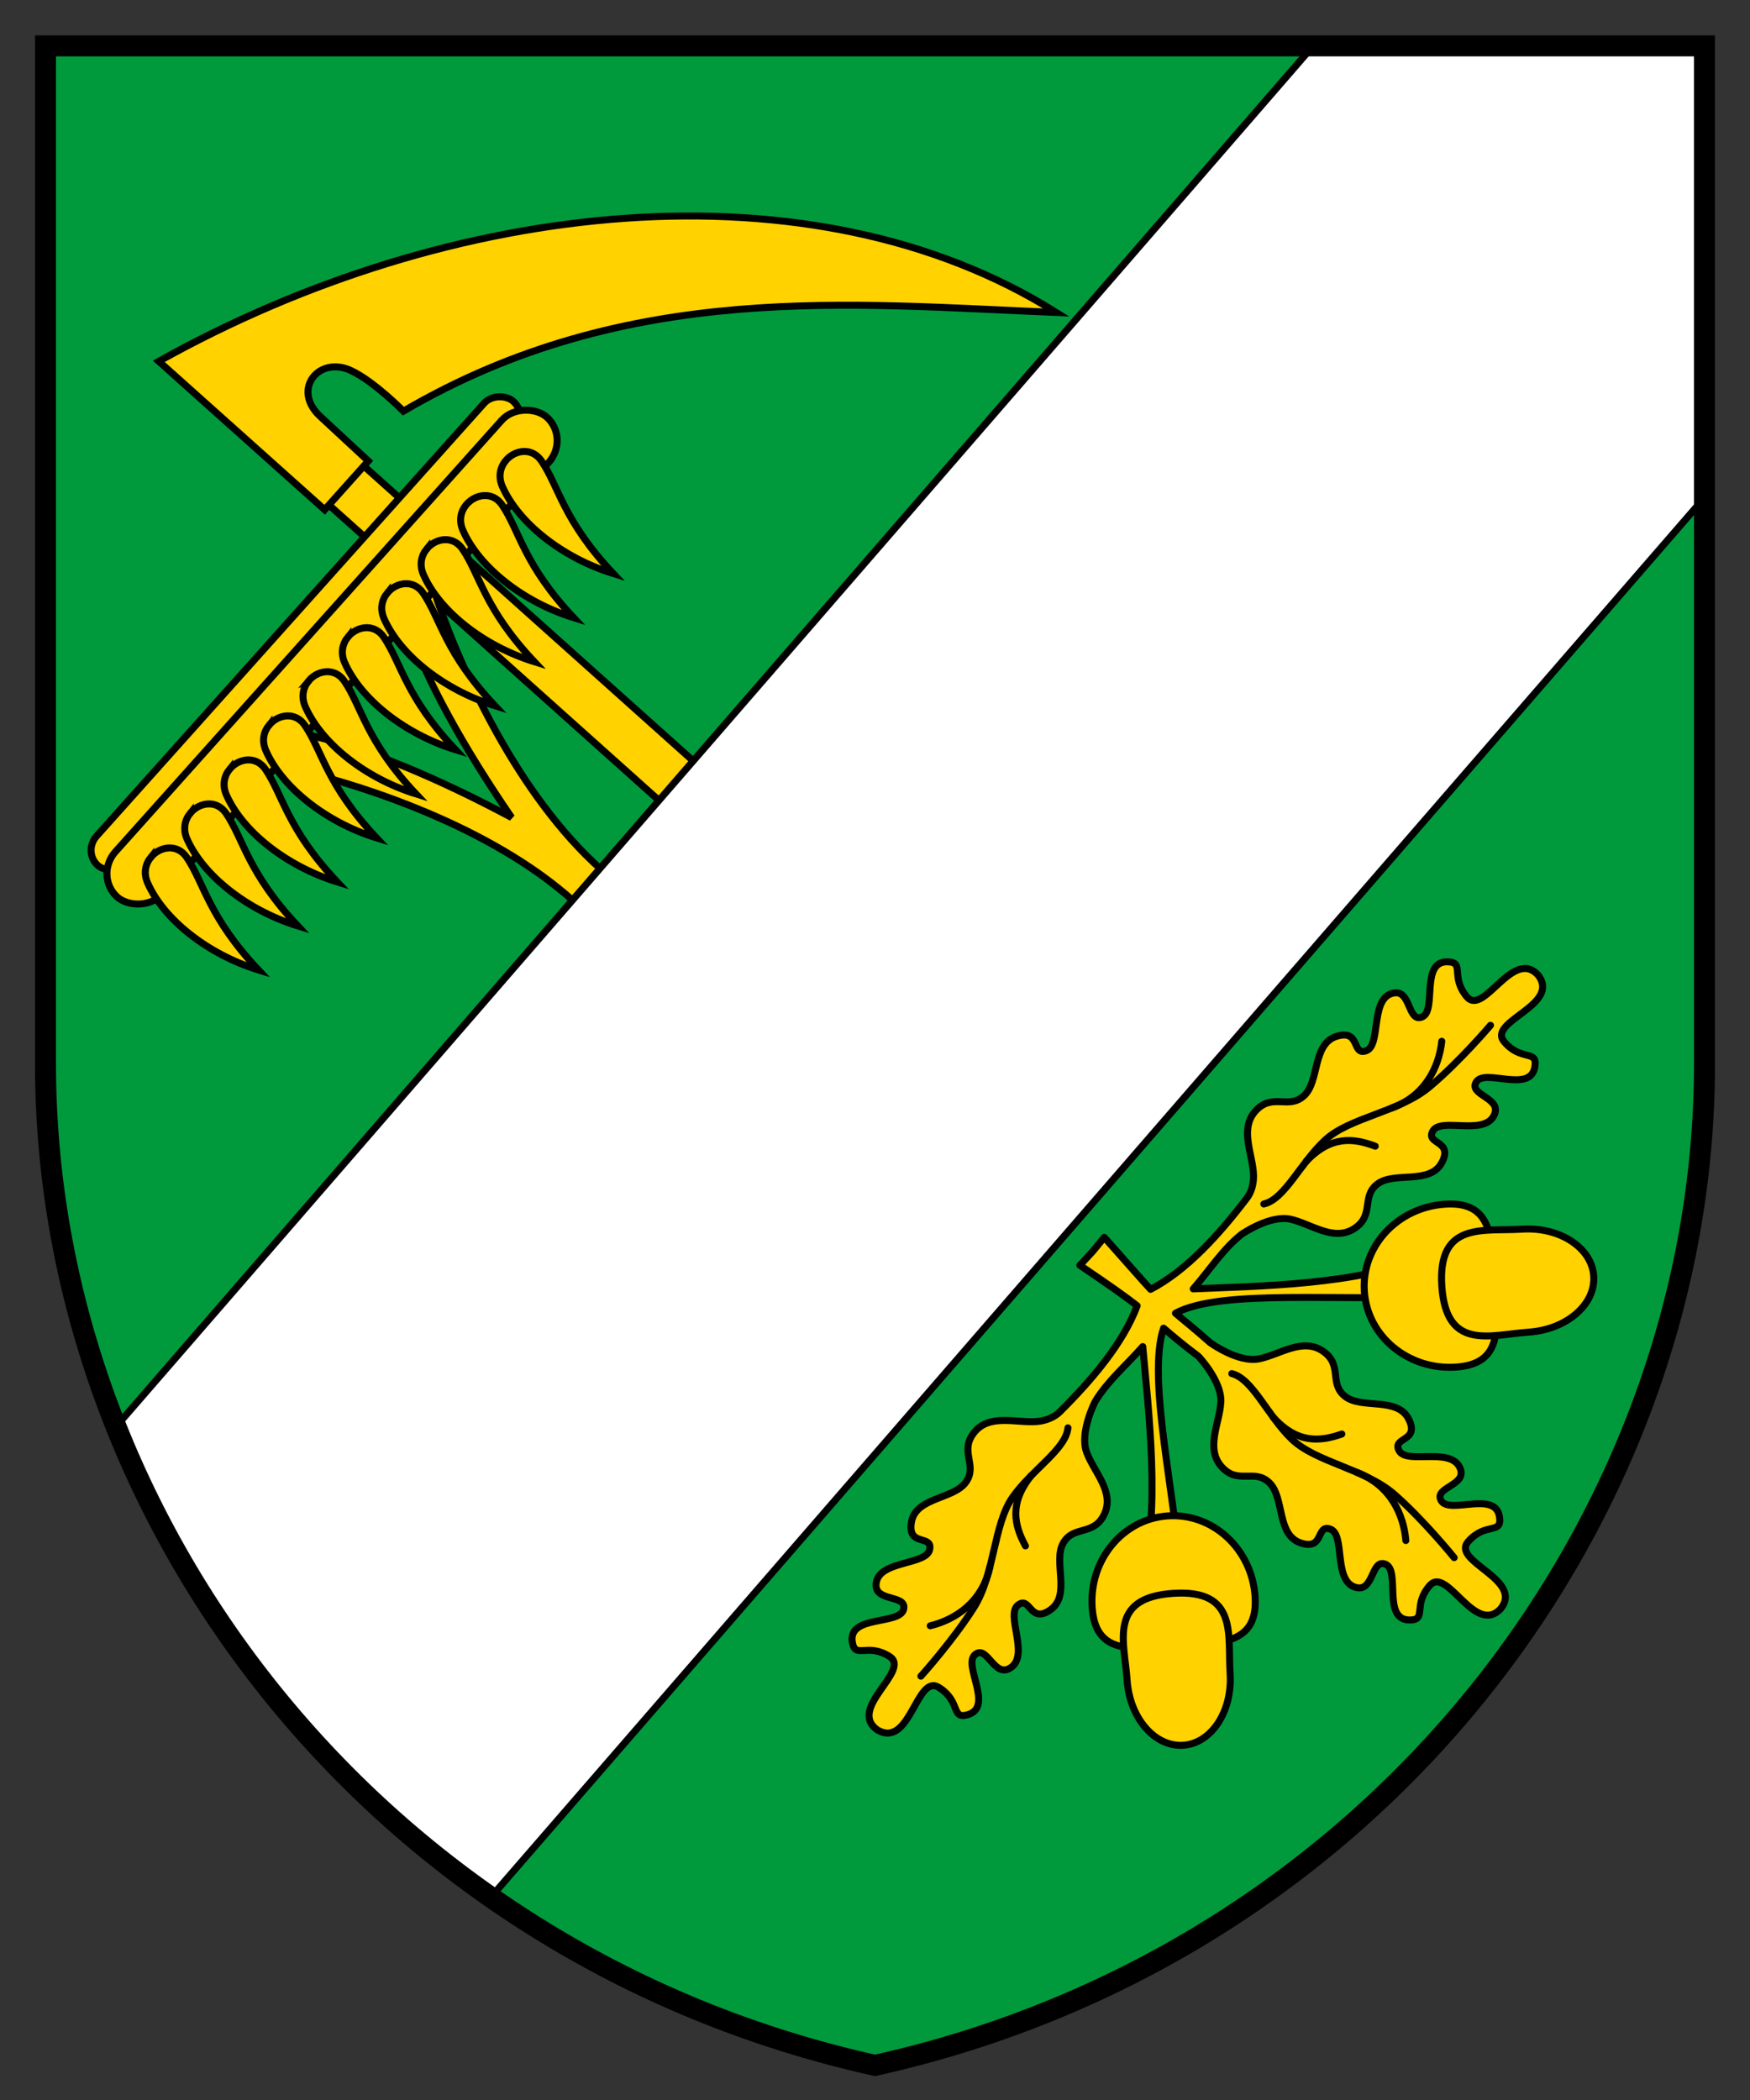
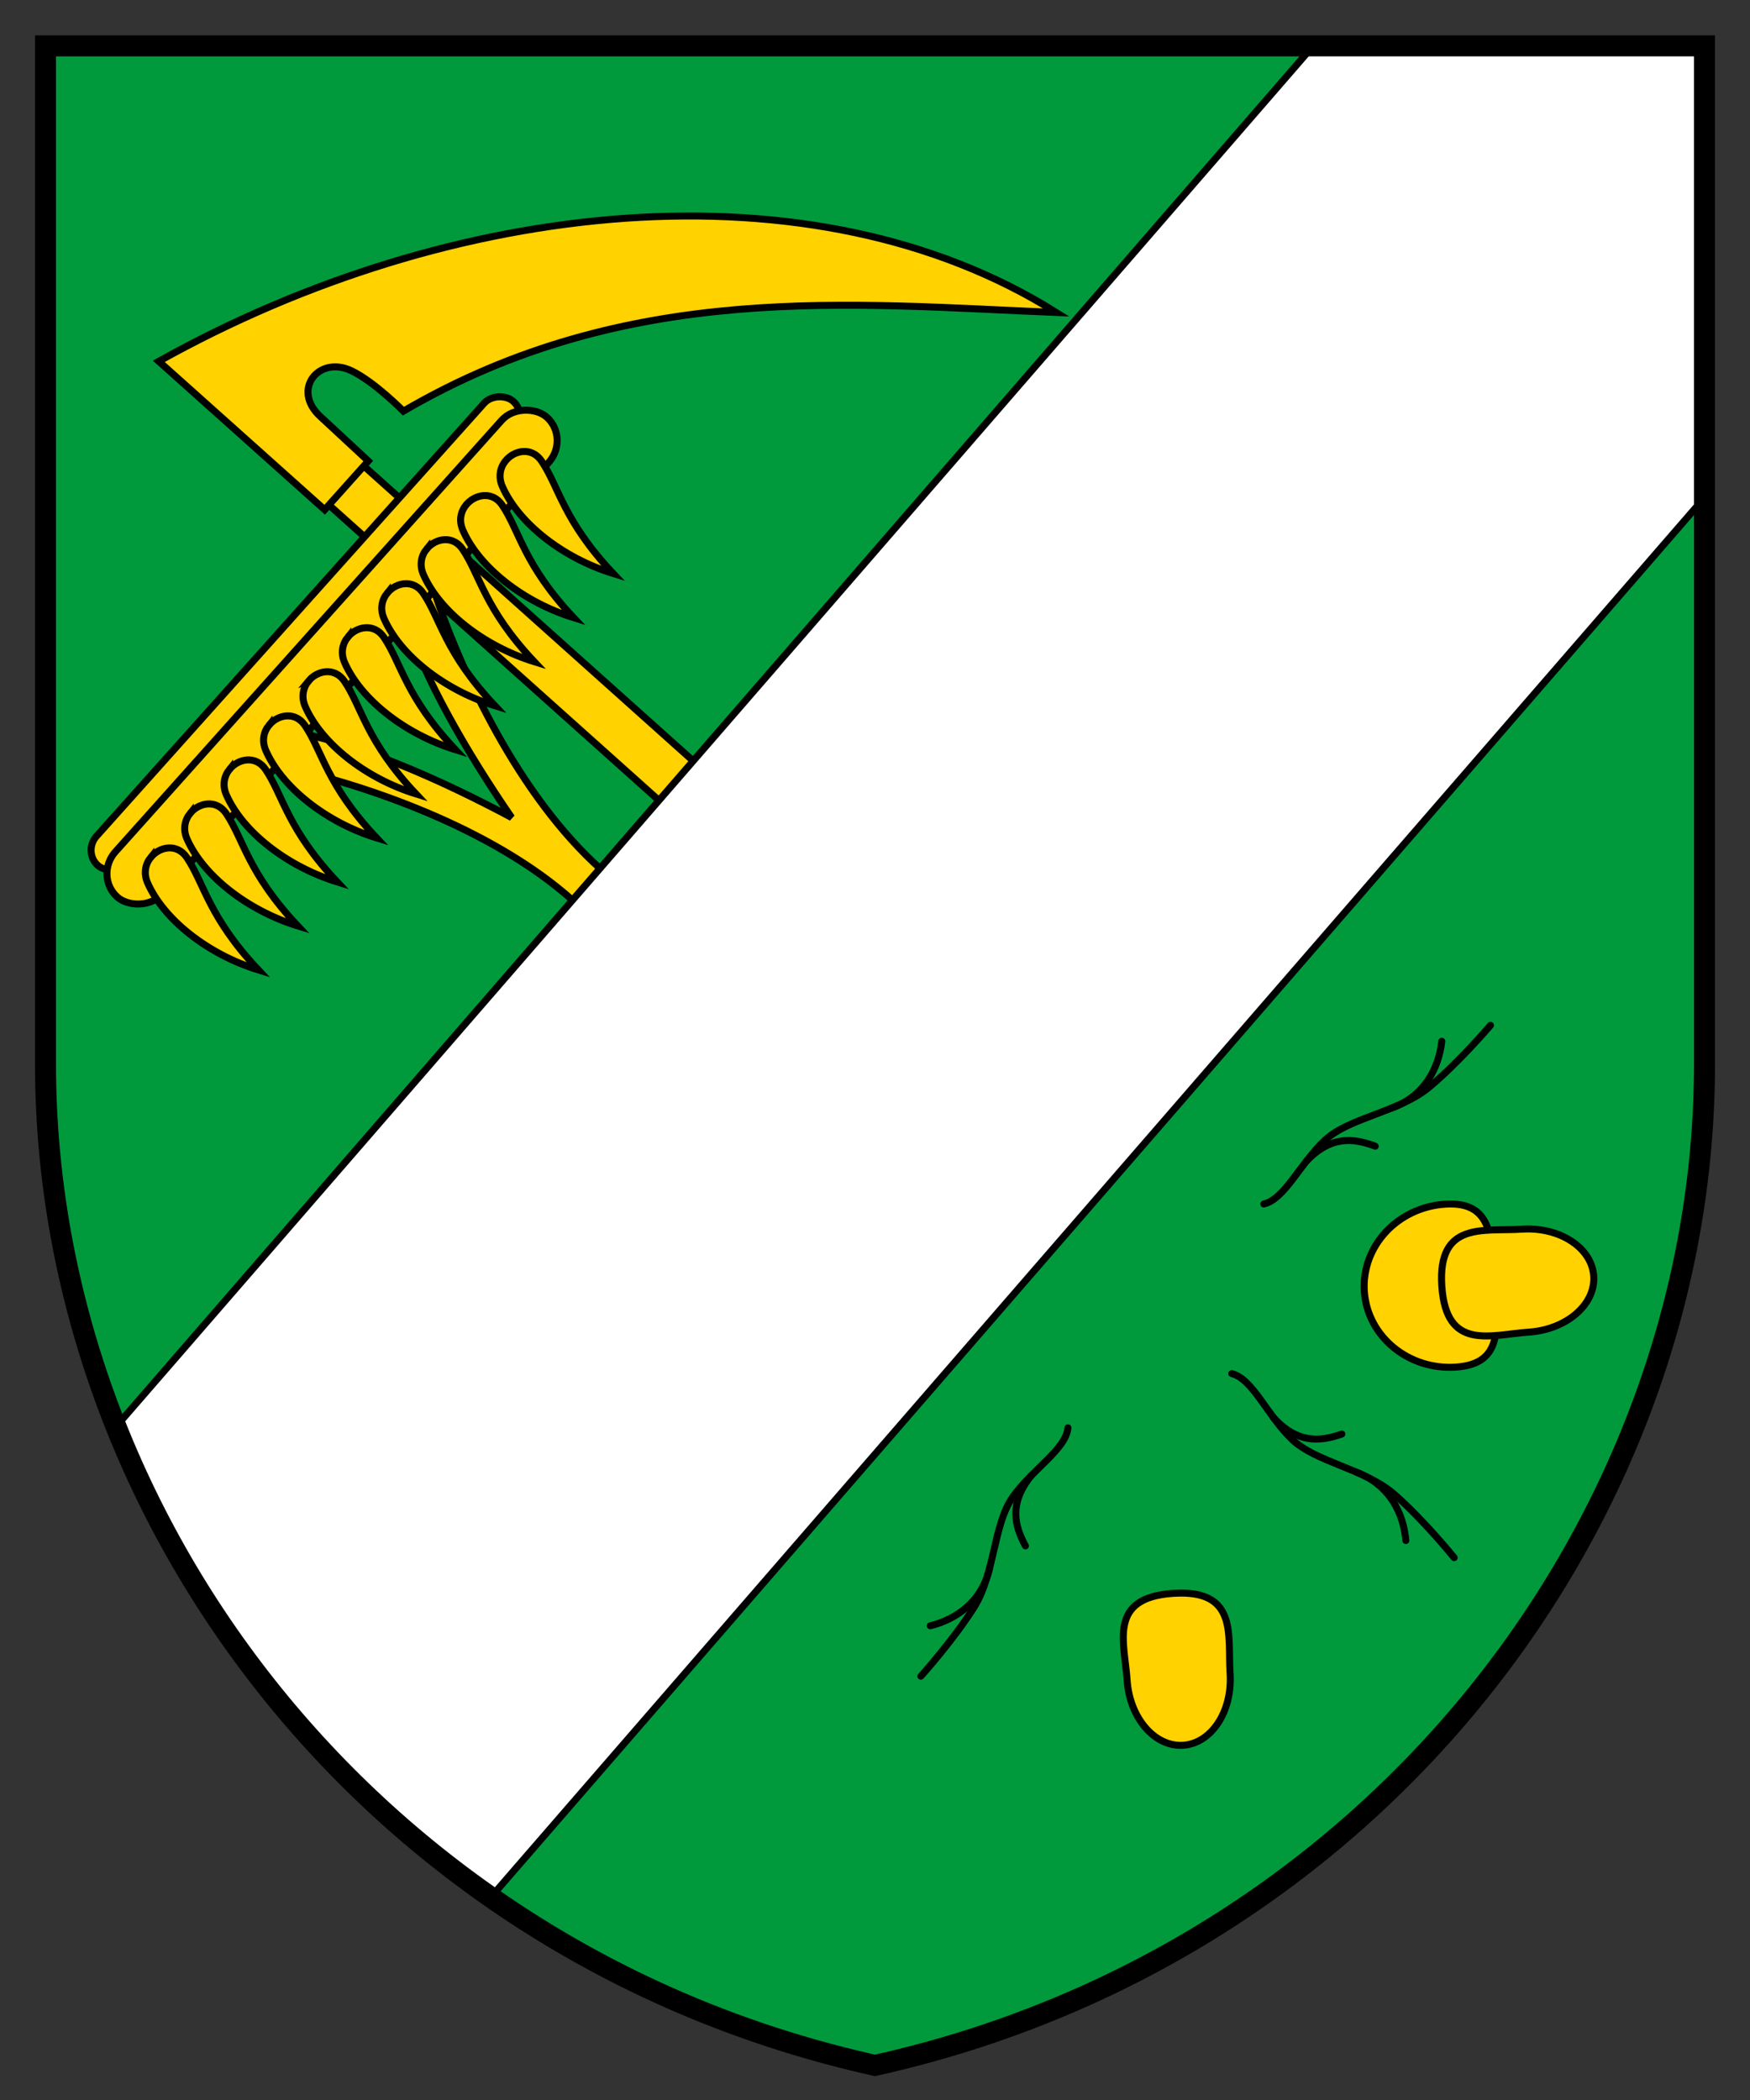
<svg xmlns="http://www.w3.org/2000/svg" version="1.1" width="250" height="300" id="svg2">
  <rect width="100%" height="100%" fill="#333333" stroke="none" />
  <defs id="defs7" />
  <g transform="translate(7.434,0)" id="g1029">
    <path d="m -0.934,6.555 0,145.406 c 0,65.265 47.143,127.23 118.5,143.094 71.357,-15.864 118.5,-77.829 118.5,-143.094 l 0,-145.406 z" id="path4202" style="fill:#009a3d" />
    <g id="g898">
-       <path d="m 146.833,180.753 c 4.436,3.002 6.605,4.548 8.184,5.786 -2.015,5.383 -6.496,10.62 -11.046,15.152 -0.833,0.83 -2.064,1.265 -3.146,1.372 -2.989,0.295 -6.844,-1.183 -9.072,1.552 -2.228,2.735 0.544,4.672 -1.206,7.127 -1.75,2.455 -7.162,2.127 -7.776,5.705 -0.614,3.578 3.071,1.722 2.604,3.922 -0.467,2.2 -6.927,1.541 -7.6,4.584 -0.673,3.043 4.449,1.701 3.877,3.963 -0.572,2.261 -7.94,0.771 -7.327,4.655 0.397,2.516 2.106,0.046 5.306,2.061 3.2,2.015 -6.136,7.447 -1.696,10.522 4.692,2.676 5.552,-8.107 8.752,-6.092 3.2,2.015 1.7,4.621 4.14,3.892 3.768,-1.126 -0.754,-7.09 1.038,-8.583 1.792,-1.493 2.779,3.684 5.233,1.762 2.454,-1.922 -0.887,-7.47 0.896,-8.841 1.783,-1.372 1.68,2.774 4.642,0.675 2.961,-2.1 0.342,-6.853 1.8,-9.492 1.458,-2.639 4.389,-0.975 5.893,-4.166 1.504,-3.191 -1.514,-6.04 -2.54,-8.863 -1.025,-2.823 1.199,-7.177 1.235,-7.236 1.755,-2.904 4.36,-5.089 6.793,-7.839 0.778,8.772 2.67,23.921 -0.246,33.355 l 5.691,0.05 c -0.694,-11.908 -4.887,-28.826 -2.472,-36.036 1.15,0.973 2.593,2.238 4.952,3.998 0.056,0.041 3.404,3.583 3.229,6.581 -0.176,2.998 -2.24,6.593 0.113,9.221 2.353,2.628 4.691,0.186 6.842,2.299 2.151,2.112 0.996,7.411 4.435,8.576 3.438,1.165 2.169,-2.77 4.269,-1.966 2.1,0.805 0.456,7.096 3.357,8.236 2.901,1.14 2.381,-4.135 4.525,-3.217 2.144,0.918 -0.505,7.962 3.428,7.963 2.547,9.104871697e-4 0.383,-2.085 2.873,-4.931 2.49,-2.846 6.399,7.237 10.131,3.332 3.376,-4.217 -7.136,-6.753 -4.646,-9.599 2.49,-2.846 4.829,-0.958 4.49,-3.483 -0.523,-3.898 -7.137,-0.357 -8.331,-2.36 -1.194,-2.003 4.086,-2.169 2.572,-4.893 -1.515,-2.724 -7.516,-0.279 -8.592,-2.254 -1.076,-1.975 2.993,-1.239 1.382,-4.492 -1.611,-3.253 -6.709,-1.406 -9.088,-3.258 -2.379,-1.852 -0.269,-4.493 -3.186,-6.477 -2.917,-1.984 -6.206,0.539 -9.155,1.111 -2.949,0.572 -6.9,-2.281 -6.952,-2.327 -2.24,-1.992 -3.801,-3.208 -4.948,-4.195 6.593,-3.573 24.274,-1.587 36.356,-2.493 l -0.788,-5.653 c -8.964,4.142 -24.23,4.276 -33.028,4.668 2.404,-2.777 4.223,-5.648 6.869,-7.773 0.054,-0.043 4.075,-2.826 7.009,-2.184 2.934,0.642 6.158,3.255 9.122,1.342 2.964,-1.914 0.926,-4.599 3.348,-6.394 2.422,-1.795 7.481,0.171 9.169,-3.043 1.688,-3.214 -2.407,-2.562 -1.284,-4.511 1.123,-1.949 7.065,0.627 8.645,-2.06 1.579,-2.687 -3.682,-2.978 -2.44,-4.953 1.242,-1.974 7.753,1.717 8.369,-2.167 0.399,-2.516 -1.985,-0.683 -4.406,-3.588 -2.422,-2.904 8.152,-5.186 4.877,-9.482 -3.637,-3.993 -7.783,5.981 -10.204,3.076 -2.422,-2.904 -0.2,-4.926 -2.747,-4.986 -3.932,-0.092 -1.477,7.013 -3.642,7.88 -2.165,0.867 -1.515,-4.387 -4.442,-3.317 -2.927,1.07 -1.417,7.386 -3.536,8.141 -2.119,0.754 -0.768,-3.144 -4.233,-2.061 -3.465,1.083 -2.422,6.404 -4.623,8.464 -2.201,2.06 -4.489,-0.43 -6.904,2.141 -2.415,2.571 -0.439,6.196 -0.335,9.198 0.038,1.086 -0.231,2.364 -0.943,3.3 -3.938,5.176 -8.615,10.361 -13.762,13.043 -1.298,-1.397 -2.944,-3.313 -6.612,-7.429 l -1.688,2.044 z" id="rect862" style="fill:#ffd200;stroke:#000000;stroke-linecap:round;stroke-linejoin:round" />
-       <path d="m 171.863,228.078 c 0.453,6.793 -4.787,6.693 -11.214,7.121 -6.427,0.428 -11.607,1.223 -12.06,-5.57 -0.453,-6.793 4.391,-12.647 10.818,-13.075 6.427,-0.428 12.004,4.732 12.457,11.525 z" id="path858" style="fill:#ffd200;stroke:#000000;stroke-linecap:round;stroke-linejoin:round" />
+       <path d="m 171.863,228.078 z" id="path858" style="fill:#ffd200;stroke:#000000;stroke-linecap:round;stroke-linejoin:round" />
      <path d="m 168.293,239.044 c -0.36,-5.407 1.195,-12.044 -8.149,-11.421 -9.344,0.622 -6.923,6.995 -6.563,12.401 0.36,5.407 3.946,9.57 8.008,9.299 4.063,-0.271 7.064,-4.873 6.704,-10.279 z" id="path860" style="fill:#ffd200;stroke:#000000;stroke-linecap:round;stroke-linejoin:round" />
      <path d="m 168.537,196.228 c 2.987,0.745 5.108,6.038 8.564,9.366 3.457,3.328 10.458,4.203 14.674,7.897 4.215,3.694 8.527,9.03 8.527,9.03" id="path900" style="fill:none;stroke:#000000;stroke-linecap:round;stroke-linejoin:round" />
      <path d="m 174.443,202.451 c 3.434,3.808 6.693,3.506 9.813,2.41" id="path902" style="fill:none;stroke:#000000;stroke-linecap:round;stroke-linejoin:round" />
      <path d="m 186.414,210.343 c 4.749,1.818 6.669,5.97 6.986,9.732" id="path904" style="fill:none;stroke:#000000;stroke-linecap:round;stroke-linejoin:round" />
      <path d="m 145.128,203.973 c -0.269,3.067 -5.166,5.989 -7.913,9.923 -2.747,3.934 -2.518,10.986 -5.507,15.727 -2.99,4.741 -7.586,9.833 -7.586,9.833" id="path928" style="fill:none;stroke:#000000;stroke-linecap:round;stroke-linejoin:round" />
      <path d="m 139.904,210.778 c -3.224,3.987 -2.418,7.159 -0.847,10.069" id="path932" style="fill:none;stroke:#000000;stroke-linecap:round;stroke-linejoin:round" />
      <path d="m 133.98,223.835 c -1.054,4.974 -4.854,7.52 -8.521,8.421" id="path934" style="fill:none;stroke:#000000;stroke-linecap:round;stroke-linejoin:round" />
      <path d="m 173.109,171.998 c 3.004,-0.674 5.25,-5.915 8.786,-9.159 3.535,-3.244 10.556,-3.953 14.858,-7.544 4.302,-3.592 8.74,-8.824 8.74,-8.824" id="path982" style="fill:none;stroke:#000000;stroke-linecap:round;stroke-linejoin:round" />
      <path d="m 179.161,165.918 c 3.524,-3.725 6.775,-3.346 9.867,-2.175" id="path984" style="fill:none;stroke:#000000;stroke-linecap:round;stroke-linejoin:round" />
      <path d="m 191.317,158.314 c 4.791,-1.704 6.81,-5.809 7.216,-9.563" id="path986" style="fill:none;stroke:#000000;stroke-linecap:round;stroke-linejoin:round" />
      <path d="m 200.547,195.3 c 6.793,-0.453 5.999,-5.633 5.57,-12.06 -0.428,-6.427 -0.328,-11.667 -7.121,-11.214 -6.793,0.453 -11.953,6.029 -11.525,12.457 0.428,6.427 6.282,11.27 13.075,10.818 z" id="path1003" style="fill:#ffd200;stroke:#000000;stroke-linecap:round;stroke-linejoin:round" />
      <path d="m 210.942,190.307 c -5.407,0.36 -11.779,2.781 -12.401,-6.563 -0.622,-9.344 6.015,-7.789 11.421,-8.149 5.407,-0.36 10.009,2.641 10.279,6.704 0.271,4.063 -3.893,7.648 -9.299,8.008 z" id="path1005" style="fill:#ffd200;stroke:#000000;stroke-linecap:round;stroke-linejoin:round" />
    </g>
    <rect width="7.468" height="74.442" x="-27.36" y="74.086" transform="matrix(0.667,-0.745,0.745,0.667,0,0)" id="rect916" style="fill:#ffd200;stroke:#000000" />
    <path d="M 15.251,51.617 C 57.038,28.276 108.66,22.773 143.464,44.641 114.255,43.464 82.285,39.981 50.194,58.736 c 0,0 -4.14,-4.221 -7.458,-5.786 -4.638,-2.188 -8.556,2.705 -4.437,6.527 l 6.878,6.38 -6.23,6.963 z" id="rect918" style="fill:#ffd200;stroke:#000000" />
    <path d="m 31.563,109.224 c 12.954,2.69 31.264,9.061 42.798,19.382 l 12.418,11.111 4.001,-4.471 -12.418,-11.111 C 66.828,113.814 58.468,96.322 54.359,83.746 l -4.001,4.471 c 2.866,8.773 8.744,19.031 15.298,28.574 -10.211,-5.456 -21.056,-10.162 -30.093,-12.039 z" id="path924" style="fill:#ffd200;stroke:#000000" />
    <rect width="88.988" height="5.843" ry="3" x="-87.752" y="84.416" transform="matrix(0.667,-0.745,0.745,0.667,0,0)" id="rect954" style="fill:#ffd200;stroke:#000000" />
    <rect width="92.007" height="9.021" ry="4.632" x="-89.262" y="87.911" transform="matrix(0.667,-0.745,0.745,0.667,0,0)" id="rect956" style="fill:#ffd200;stroke:#000000" />
    <path d="m 14.111,122.468 c -0.76,0.93 -1.076,2.261 -0.461,3.655 2.323,5.264 8.606,10.207 15.829,12.444 -7.151,-7.598 -7.733,-12.387 -10.232,-16.074 -1.38,-2.035 -3.87,-1.574 -5.136,-0.025 z m 5.626,-6.288 c -0.76,0.93 -1.076,2.261 -0.461,3.655 2.323,5.264 8.606,10.207 15.829,12.444 -7.151,-7.598 -7.733,-12.387 -10.232,-16.074 -1.38,-2.035 -3.87,-1.574 -5.136,-0.025 z m 5.626,-6.288 c -0.76,0.93 -1.076,2.261 -0.461,3.655 2.323,5.264 8.606,10.207 15.829,12.444 -7.151,-7.598 -7.733,-12.387 -10.232,-16.074 -1.38,-2.035 -3.87,-1.574 -5.136,-0.025 z m 5.626,-6.288 c -0.76,0.93 -1.055,2.238 -0.44,3.632 2.323,5.264 8.586,10.23 15.808,12.467 -7.151,-7.598 -7.733,-12.387 -10.232,-16.074 -1.38,-2.035 -3.87,-1.574 -5.136,-0.025 z m 5.647,-6.311 c -0.76,0.93 -1.076,2.261 -0.461,3.655 2.323,5.264 8.586,10.23 15.808,12.467 -7.151,-7.598 -7.712,-12.41 -10.212,-16.097 -1.38,-2.035 -3.87,-1.574 -5.136,-0.025 z m 5.626,-6.288 c -0.76,0.93 -1.076,2.261 -0.461,3.655 2.323,5.264 8.606,10.207 15.829,12.444 -7.151,-7.598 -7.733,-12.387 -10.232,-16.074 -1.38,-2.035 -3.87,-1.574 -5.136,-0.025 z m 5.626,-6.288 c -0.76,0.93 -1.076,2.261 -0.461,3.655 2.323,5.264 8.606,10.207 15.829,12.444 -7.151,-7.598 -7.733,-12.387 -10.232,-16.074 -1.38,-2.035 -3.87,-1.574 -5.136,-0.025 z m 5.626,-6.288 c -0.76,0.93 -1.076,2.261 -0.461,3.655 2.323,5.264 8.606,10.207 15.829,12.444 -7.151,-7.598 -7.733,-12.387 -10.232,-16.074 -1.38,-2.035 -3.87,-1.574 -5.136,-0.025 z m 5.626,-6.288 c -0.76,0.93 -1.055,2.238 -0.44,3.632 2.323,5.264 8.586,10.23 15.808,12.467 -7.151,-7.598 -7.712,-12.41 -10.212,-16.097 -1.38,-2.035 -3.89,-1.551 -5.157,-0.001 z m 5.647,-6.311 c -0.76,0.93 -1.076,2.261 -0.461,3.655 2.323,5.264 8.606,10.207 15.829,12.444 C 73.005,74.331 72.423,69.542 69.924,65.855 68.544,63.82 66.054,64.28 64.788,65.83 z" id="path958" style="fill:#ffd200;stroke:#000000;stroke-width:1px" />
    <path d="m 180.156,6.562 -171,197.219 c 10.576,26.533 29.066,50.174 53.531,67.25 l 173.375,-199.938 0,-64.531 -55.906,0 z" id="rect878" style="fill:#ffffff;stroke:#000000" />
    <path d="m -0.934,6.555 0,145.406 c 0,65.265 47.143,127.23 118.5,143.094 71.357,-15.864 118.5,-77.829 118.5,-143.094 l 0,-145.406 z" id="path876" style="fill:none;stroke:#000000;stroke-width:3" />
  </g>
</svg>